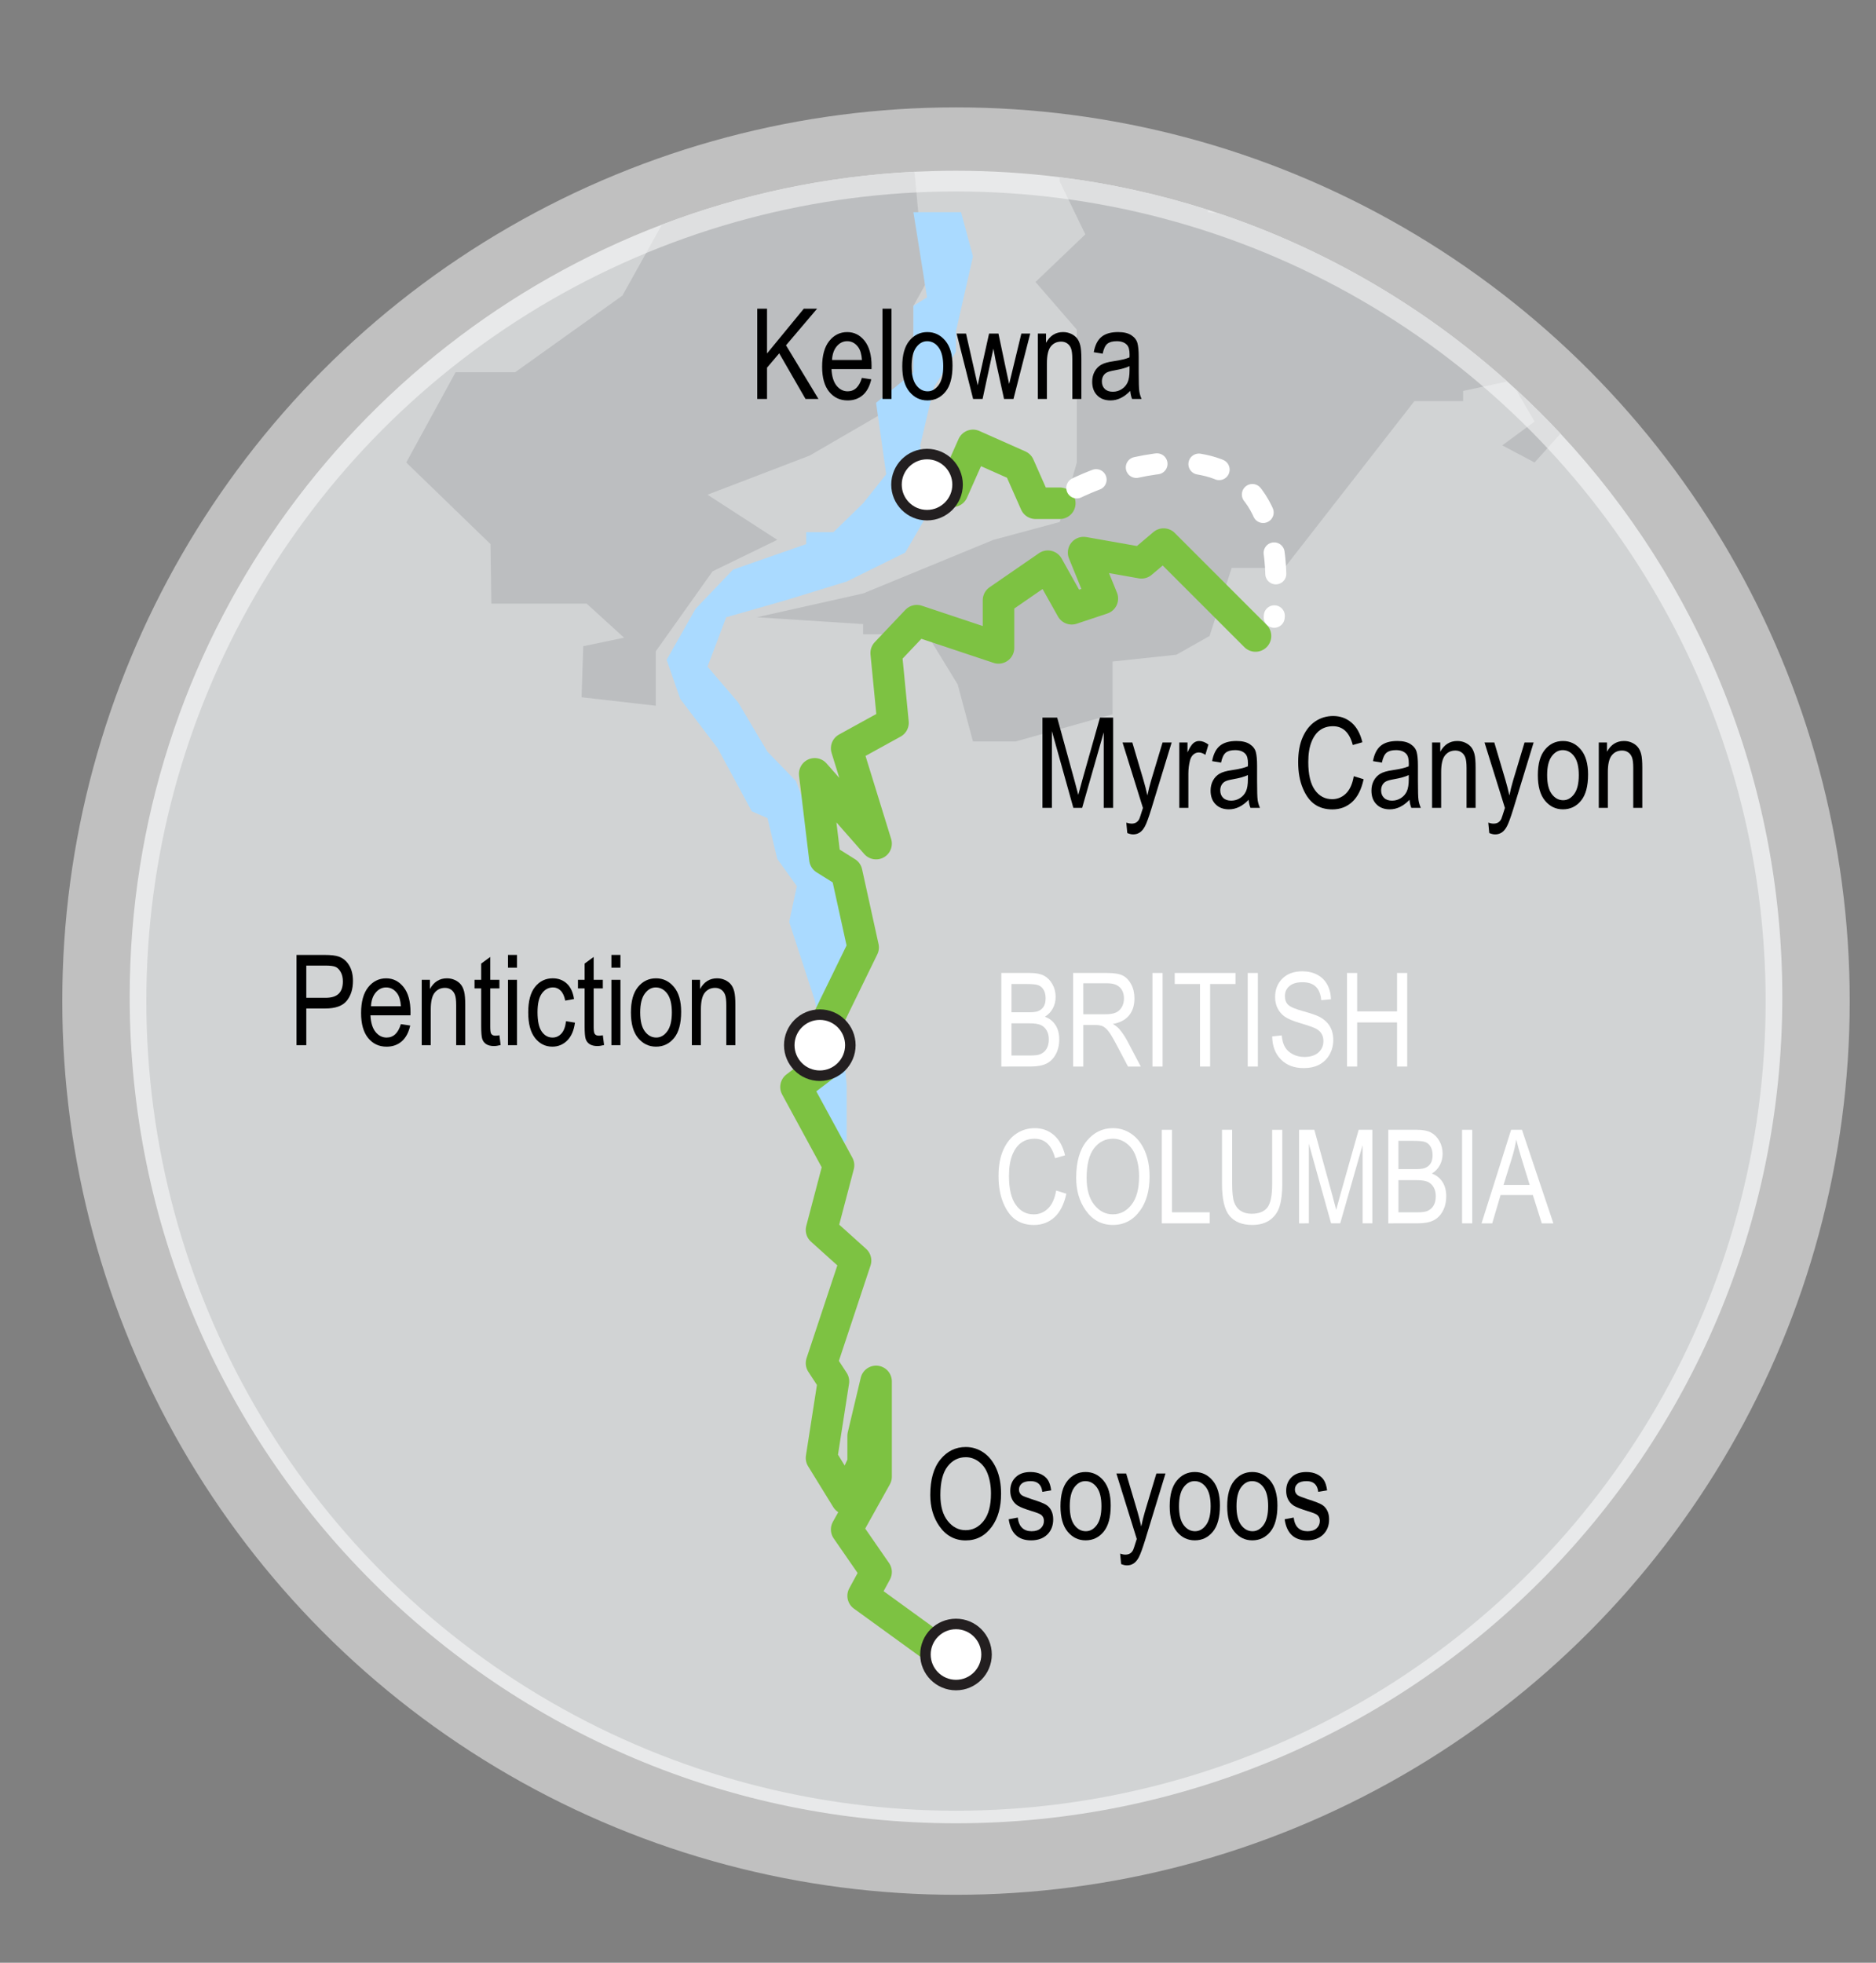
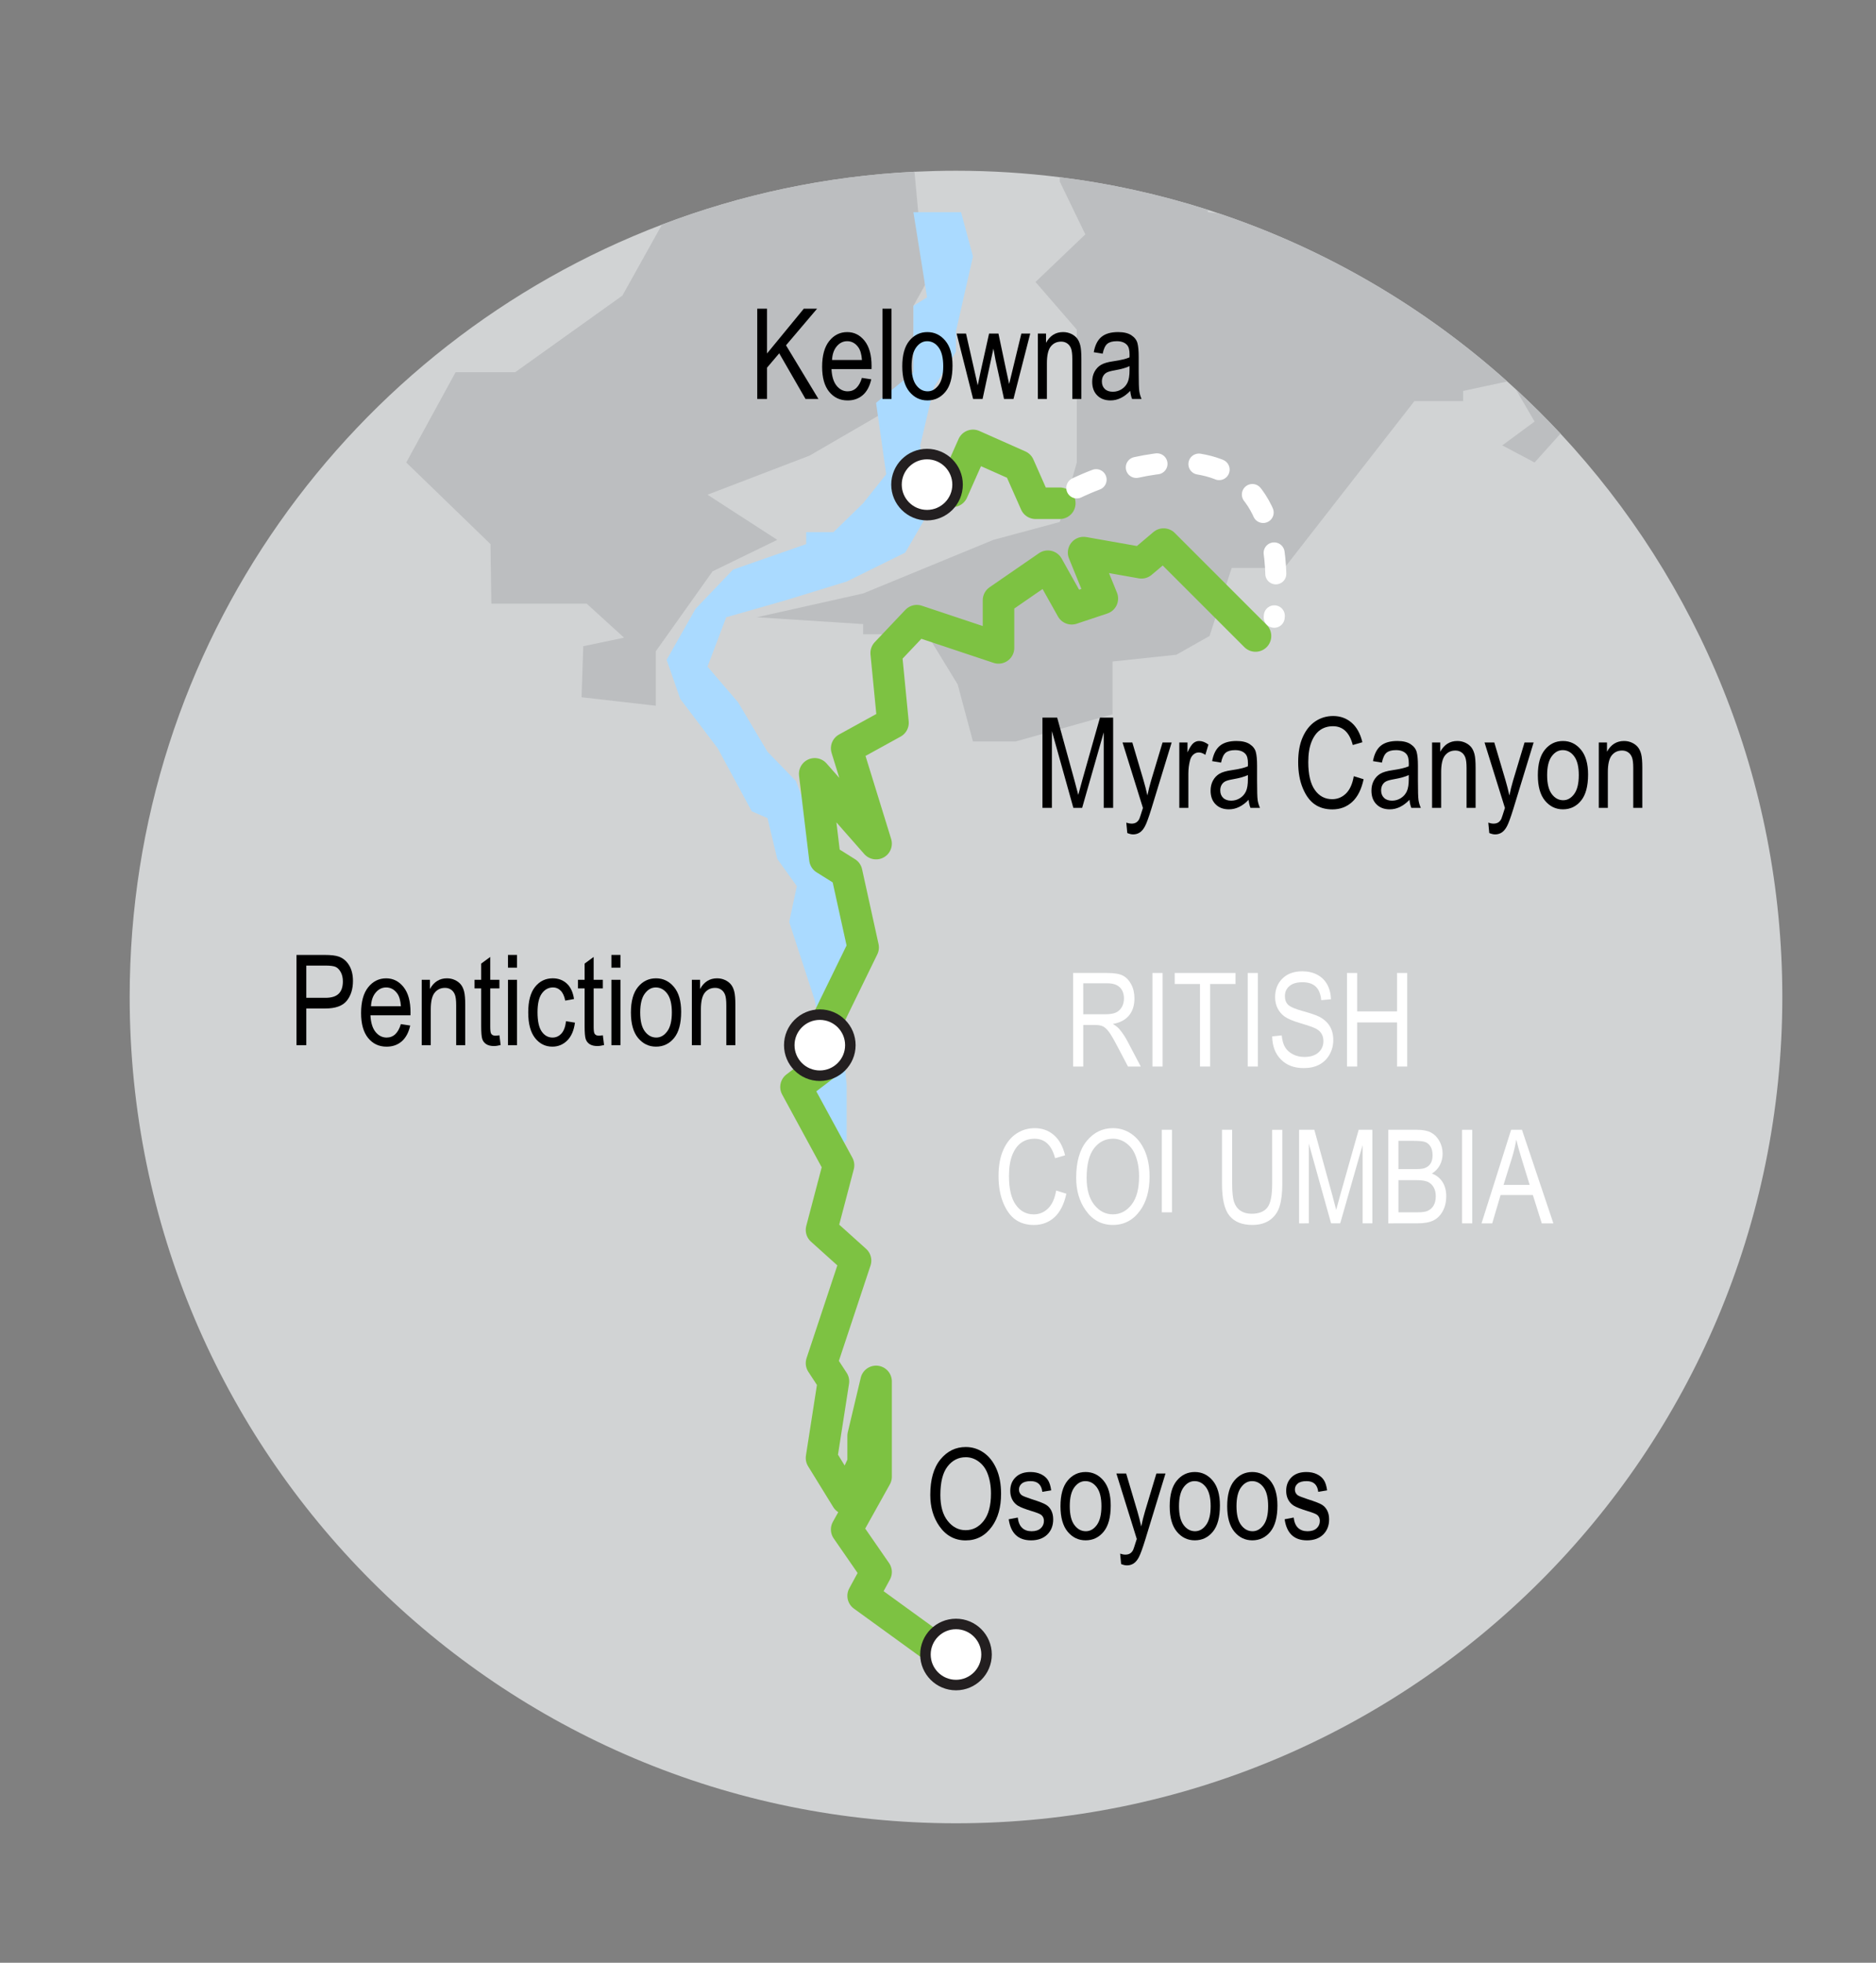
<svg xmlns="http://www.w3.org/2000/svg" version="1.1" id="Layer_1" x="0px" y="0px" width="356.982px" height="373.5px" viewBox="0 0 356.982 373.5" enable-background="new 0 0 356.982 373.5" xml:space="preserve">
  <rect x="0" y="0" width="356.982" height="373.5" fill="#808080" stroke="none" />
  <path fill="#D1D3D4" d="M339.156,189.721c0,86.84-70.4,157.239-157.24,157.239s-157.24-70.399-157.24-157.239  c0-67.121,42.07-124.431,101.29-146.979c15.04-5.73,31.2-9.22,48.05-10.06c2.621-0.12,5.25-0.19,7.9-0.19  c6.688,0,13.278,0.42,19.75,1.23c9.7,1.21,19.12,3.31,28.188,6.21c0.682,0.22,1.36,0.44,2.041,0.67  c20.521,6.88,39.16,17.87,54.92,31.99c0.541,0.49,1.069,0.97,1.601,1.46l0.01,0.01c2.95,2.72,5.79,5.53,8.521,8.46  C323.136,110.61,339.156,148.3,339.156,189.721z" />
  <path fill="#BCBEC0" d="M286.815,72.59l-8.399,1.8v1.94h-9.271l-24.729,31.74h-10.04l-4.21,12.95l-6.312,3.57l-12.148,1.29v10.04  l-18.46,5.18h-8.101l-2.91-10.86l-5.829-9.54h-12.16v-1.94l-20.23-1.3l20.23-4.53l24.79-10.2l12.63-3.4l3.24-11.32V62.73l-7.86-9.07  l9.479-9.06l-4.858-10.04v-0.84c9.7,1.21,19.12,3.312,28.188,6.21l-0.02,0.46l2.061,0.21C252.416,47.48,271.056,58.47,286.815,72.59  z" />
  <path fill="#BCBEC0" d="M296.946,82.52l-4.932,5.49l-6.148-3.26l6.148-4.53l-3.59-6.16C291.376,76.78,294.216,79.59,296.946,82.52z" />
  <path fill="#BCBEC0" d="M176.025,54.22l-2.209,3.98v12.63l-6.75,8.32l-13.01,7.55l-19.431,7.44l13.28,8.59l-12.31,5.99l-10.81,15.22  v10.36l-14.12-1.62l0.32-9.71l7.77-1.62l-7.12-6.48h-18.14l-0.16-11.33l-16.03-15.53l9.39-17.18h11.34l20.4-14.58l7.53-13.51  c15.04-5.73,31.2-9.22,48.05-10.06L176.025,54.22z" />
  <polygon fill="#AADAFF" points="173.814,40.386 176.404,56.578 173.814,58.198 173.814,70.828 166.709,76.657 168.632,90.259   164.246,95.765 158.594,101.27 153.412,101.27 153.412,103.537 139.485,108.395 132.361,115.844 126.855,125.559 129.446,133.007   136.57,142.398 143.048,154.382 146.043,155.677 147.906,163.449 151.63,168.631 150.173,175.433 155.03,190.329 157.557,202.207   151.469,206.846 158.664,220.084 161.111,216.884 161.111,206.521 159.525,189.971 163.775,181.257 158.27,166.688 151.469,148.642   146.043,143.047 140.457,133.655 134.628,126.854 138.19,117.463 149.523,114.224 161.111,110.662 172.258,105.156 176.404,98.031   175.109,84.753 177.7,73.743 181.91,66.941 181.91,63.056 185.147,48.806 182.881,40.386 " />
  <polyline fill="none" stroke="#7DC242" stroke-width="6" stroke-linecap="round" stroke-linejoin="round" stroke-miterlimit="10" points="  179.646,314.842 164.246,303.676 166.709,299.143 161.111,291.047 166.709,281.007 166.709,262.871 164.246,273.234   164.246,278.416 161.111,285.217 156.325,277.445 158.594,262.871 156.325,259.398 162.803,239.879 156.325,234.049   159.564,221.742 151.469,206.846 158.27,201.663 157.297,194.538 164.246,180.29 161.111,166.041 156.975,163.449 155.03,147.257   166.709,160.534 161.111,142.398 169.928,137.541 168.632,124.263 174.461,118.11 190.006,123.292 190.006,114.224 199.397,107.747   203.935,115.844 209.763,113.9 206.199,105.156 217.21,107.1 221.42,103.537 238.908,121.025 " />
  <polyline fill="none" stroke="#7DC242" stroke-width="6" stroke-linecap="round" stroke-linejoin="round" stroke-miterlimit="10" points="  201.665,95.765 197.05,95.765 193.894,88.64 185.147,84.753 181.263,93.497 176.404,93.497 " />
  <path fill="none" stroke="#FFFFFF" stroke-width="4" stroke-linecap="round" stroke-linejoin="round" stroke-miterlimit="10" stroke-dasharray="4,8" d="  M204.901,92.85c0,0,42.103-21.051,37.566,24.613" />
  <path fill="#BCBEC0" d="M256.685,51.25" />
  <g>
-     <path fill="#FFFFFF" d="M190.54,202.952V185.15h5.482c1.109,0,1.99,0.172,2.639,0.516c0.648,0.344,1.179,0.88,1.593,1.607   c0.413,0.729,0.62,1.533,0.62,2.416c0,0.815-0.178,1.554-0.535,2.207c-0.355,0.655-0.857,1.183-1.506,1.578   c0.848,0.309,1.516,0.832,2.001,1.572c0.487,0.741,0.729,1.655,0.729,2.74c0,1.077-0.219,2.021-0.662,2.837   c-0.44,0.813-1.028,1.406-1.766,1.772c-0.738,0.369-1.75,0.555-3.037,0.555L190.54,202.952L190.54,202.952z M192.472,192.631h3.162   c0.827,0,1.416-0.057,1.766-0.17c0.502-0.171,0.89-0.456,1.162-0.857c0.271-0.398,0.405-0.942,0.405-1.633   c0-0.639-0.123-1.172-0.37-1.597c-0.246-0.425-0.576-0.718-0.984-0.88c-0.409-0.162-1.146-0.243-2.209-0.243h-2.932V192.631z    M192.472,200.852h3.637c0.804,0,1.396-0.072,1.775-0.219c0.553-0.211,0.973-0.557,1.26-1.037c0.289-0.48,0.433-1.088,0.433-1.814   c0-0.674-0.138-1.24-0.414-1.707s-0.647-0.807-1.113-1.021s-1.198-0.322-2.194-0.322h-3.383V200.852L192.472,200.852z" />
    <path fill="#FFFFFF" d="M204.202,202.952V185.15h6.473c1.354,0,2.352,0.166,2.993,0.498c0.646,0.332,1.172,0.884,1.585,1.657   c0.413,0.771,0.619,1.668,0.619,2.688c0,1.343-0.352,2.432-1.051,3.265c-0.7,0.833-1.719,1.363-3.055,1.59   c0.543,0.325,0.955,0.655,1.239,0.989c0.575,0.681,1.081,1.438,1.519,2.271l2.551,4.847h-2.43l-1.946-3.702   c-0.755-1.447-1.324-2.423-1.708-2.926c-0.385-0.503-0.758-0.844-1.116-1.018s-0.862-0.262-1.511-0.262h-2.232v7.905H204.202z    M206.132,193.007h4.153c0.905,0,1.595-0.108,2.063-0.327s0.842-0.563,1.116-1.033c0.275-0.469,0.413-1.016,0.413-1.639   c0-0.898-0.263-1.605-0.789-2.119c-0.525-0.514-1.309-0.771-2.344-0.771h-4.615L206.132,193.007L206.132,193.007z" />
    <path fill="#FFFFFF" d="M219.296,202.952V185.15h1.932v17.802H219.296z" />
    <path fill="#FFFFFF" d="M228.344,202.952v-15.701h-4.81v-2.101h11.57v2.101h-4.832v15.701H228.344z" />
    <path fill="#FFFFFF" d="M237.426,202.952V185.15h1.933v17.802H237.426z" />
    <path fill="#FFFFFF" d="M242.077,197.221l1.82-0.193c0.099,0.979,0.317,1.742,0.662,2.289c0.344,0.545,0.836,0.984,1.478,1.316   c0.639,0.332,1.358,0.498,2.161,0.498c1.148,0,2.042-0.281,2.678-0.842c0.637-0.563,0.953-1.291,0.953-2.188   c0-0.525-0.115-0.984-0.348-1.375c-0.229-0.395-0.578-0.713-1.043-0.966c-0.467-0.251-1.473-0.604-3.019-1.063   c-1.376-0.408-2.356-0.819-2.938-1.231c-0.584-0.414-1.037-0.938-1.359-1.572c-0.324-0.636-0.484-1.354-0.484-2.154   c0-1.441,0.465-2.619,1.396-3.534s2.187-1.372,3.765-1.372c1.084,0,2.034,0.214,2.848,0.644c0.813,0.429,1.445,1.044,1.896,1.846   c0.449,0.801,0.688,1.744,0.724,2.828l-1.857,0.171c-0.098-1.157-0.443-2.017-1.038-2.575c-0.595-0.558-1.431-0.837-2.509-0.837   c-1.092,0-1.926,0.245-2.5,0.735c-0.575,0.487-0.862,1.123-0.862,1.897c0,0.722,0.21,1.279,0.632,1.676   c0.421,0.396,1.368,0.8,2.84,1.205c1.44,0.398,2.452,0.744,3.035,1.037c0.891,0.455,1.563,1.054,2.018,1.793   c0.453,0.74,0.682,1.623,0.682,2.649c0,1.021-0.239,1.947-0.717,2.783c-0.477,0.838-1.127,1.476-1.948,1.91   c-0.822,0.438-1.812,0.655-2.97,0.655c-1.807,0-3.244-0.543-4.316-1.627C242.674,200.544,242.117,199.074,242.077,197.221z" />
    <path fill="#FFFFFF" d="M256.321,202.952V185.15h1.931v7.311h7.59v-7.311h1.933v17.802h-1.933v-8.392h-7.59v8.392H256.321z" />
    <path fill="#FFFFFF" d="M200.974,226.555l1.941,0.596c-0.43,1.998-1.182,3.49-2.252,4.476c-1.073,0.981-2.378,1.478-3.917,1.478   c-1.353,0-2.507-0.33-3.468-0.99s-1.744-1.721-2.355-3.178c-0.609-1.459-0.917-3.182-0.917-5.164c0-1.961,0.308-3.619,0.917-4.979   c0.612-1.355,1.439-2.381,2.486-3.074c1.045-0.691,2.212-1.039,3.5-1.039c1.408,0,2.621,0.438,3.634,1.314   c1.015,0.877,1.724,2.16,2.127,3.857l-1.896,0.547c-0.647-2.471-1.949-3.705-3.902-3.705c-0.975,0-1.814,0.25-2.529,0.748   c-0.713,0.498-1.281,1.273-1.709,2.328c-0.425,1.055-0.638,2.388-0.638,3.998c0,2.438,0.429,4.27,1.287,5.487   c0.856,1.22,2,1.829,3.425,1.829c1.052,0,1.961-0.375,2.727-1.124C200.201,229.212,200.712,228.076,200.974,226.555z" />
    <path fill="#FFFFFF" d="M204.785,224.126c0-3.036,0.668-5.37,2.003-7.001c1.336-1.631,3-2.447,4.99-2.447   c1.287,0,2.462,0.365,3.521,1.094c1.061,0.729,1.9,1.787,2.521,3.177c0.619,1.389,0.929,3.042,0.929,4.961   c0,2.639-0.599,4.786-1.797,6.446c-1.319,1.83-3.048,2.744-5.185,2.744c-2.154,0-3.888-0.938-5.197-2.815   C205.38,228.582,204.785,226.529,204.785,224.126z M206.774,224.156c0,2.195,0.483,3.898,1.451,5.109   c0.967,1.213,2.146,1.816,3.528,1.816c1.417,0,2.604-0.611,3.563-1.836s1.438-3.021,1.438-5.396c0-1.531-0.246-2.899-0.739-4.107   c-0.382-0.926-0.953-1.662-1.72-2.219c-0.765-0.557-1.601-0.834-2.507-0.834c-1.458,0-2.658,0.608-3.602,1.824   C207.248,219.732,206.774,221.611,206.774,224.156z" />
-     <path fill="#FFFFFF" d="M221.081,232.796v-17.802h1.932v15.701h7.188v2.101H221.081z" />
+     <path fill="#FFFFFF" d="M221.081,232.796v-17.802h1.932v15.701h7.188H221.081z" />
    <path fill="#FFFFFF" d="M242.077,214.994h1.931v10.285c0,1.725-0.168,3.139-0.503,4.244c-0.335,1.104-0.945,1.978-1.832,2.617   c-0.886,0.639-2.012,0.959-3.378,0.959c-1.925,0-3.367-0.576-4.323-1.727c-0.959-1.148-1.438-3.184-1.438-6.098v-10.283h1.931   v10.271c0,1.61,0.125,2.776,0.376,3.498c0.251,0.721,0.662,1.27,1.233,1.646c0.57,0.376,1.265,0.563,2.082,0.563   c1.377,0,2.375-0.389,2.994-1.166c0.619-0.775,0.929-2.291,0.929-4.541L242.077,214.994L242.077,214.994z" />
    <path fill="#FFFFFF" d="M247.202,232.796v-17.802h2.902l3.465,12.604l0.693,2.635c0.17-0.653,0.43-1.604,0.777-2.854l3.501-12.386   h2.601v17.802h-1.857v-14.889l-4.258,14.889h-1.734l-4.23-15.146v15.146L247.202,232.796L247.202,232.796z" />
    <path fill="#FFFFFF" d="M264.179,232.796v-17.802h5.482c1.109,0,1.99,0.172,2.638,0.516c0.648,0.344,1.179,0.879,1.593,1.607   s0.621,1.533,0.621,2.415c0,0.817-0.179,1.553-0.535,2.208c-0.356,0.654-0.857,1.182-1.506,1.578c0.846,0.308,1.514,0.832,2,1.572   c0.488,0.74,0.731,1.653,0.731,2.739c0,1.077-0.22,2.022-0.662,2.837c-0.44,0.814-1.03,1.406-1.767,1.774   c-0.737,0.366-1.75,0.553-3.037,0.553L264.179,232.796L264.179,232.796z M266.106,222.475h3.164c0.826,0,1.416-0.057,1.765-0.17   c0.503-0.171,0.89-0.455,1.161-0.854c0.271-0.401,0.408-0.945,0.408-1.636c0-0.639-0.125-1.172-0.371-1.597   c-0.248-0.425-0.576-0.718-0.985-0.88s-1.146-0.242-2.208-0.242h-2.934V222.475z M266.106,230.695h3.639   c0.803,0,1.395-0.073,1.775-0.219c0.551-0.211,0.972-0.559,1.26-1.039c0.287-0.48,0.432-1.086,0.432-1.814   c0-0.672-0.138-1.241-0.414-1.706c-0.275-0.466-0.646-0.806-1.113-1.021c-0.466-0.215-1.197-0.321-2.193-0.321h-3.383v6.12H266.106   z" />
    <path fill="#FFFFFF" d="M278.215,232.796v-17.802h1.933v17.802H278.215z" />
    <path fill="#FFFFFF" d="M281.919,232.796l5.63-17.802h2.065l5.978,17.802h-2.21l-1.697-5.392h-6.142l-1.587,5.392H281.919z    M286.106,225.484h4.974l-1.517-4.93c-0.471-1.516-0.813-2.744-1.033-3.691c-0.188,1.143-0.454,2.275-0.799,3.4L286.106,225.484z" />
  </g>
  <g>
    <path d="M198.368,153.73v-17.173h2.801l3.344,12.16l0.668,2.542c0.163-0.633,0.416-1.55,0.75-2.753l3.379-11.949h2.508v17.173   h-1.793v-14.363l-4.105,14.363h-1.674l-4.083-14.61v14.61H198.368z" />
    <path d="M214.51,158.521l-0.188-1.979c0.384,0.125,0.712,0.188,0.984,0.188c0.367,0,0.67-0.074,0.909-0.223   c0.239-0.149,0.437-0.379,0.593-0.691c0.055-0.109,0.28-0.798,0.68-2.066l-3.881-12.459h1.863l2.131,7.201   c0.267,0.897,0.512,1.857,0.738,2.88c0.195-0.968,0.43-1.912,0.703-2.833l2.18-7.248h1.732l-3.87,12.652   c-0.509,1.64-0.91,2.735-1.203,3.286c-0.293,0.551-0.626,0.947-0.998,1.189s-0.792,0.363-1.261,0.363   C215.296,158.779,214.925,158.693,214.51,158.521z" />
    <path d="M224.409,153.73v-12.44h1.558v1.886c0.398-0.875,0.765-1.455,1.097-1.74s0.705-0.428,1.119-0.428   c0.576,0,1.166,0.227,1.769,0.68l-0.586,1.956c-0.429-0.304-0.847-0.457-1.253-0.457c-0.367,0-0.703,0.129-1.008,0.386   c-0.306,0.258-0.521,0.617-0.645,1.078c-0.219,0.804-0.328,1.66-0.328,2.565v6.513L224.409,153.73L224.409,153.73z" />
    <path d="M237.601,152.196c-0.578,0.602-1.18,1.054-1.805,1.359c-0.625,0.305-1.271,0.457-1.943,0.457   c-1.063,0-1.91-0.32-2.543-0.961c-0.634-0.64-0.949-1.503-0.949-2.589c0-0.718,0.147-1.354,0.445-1.909   c0.297-0.555,0.702-0.988,1.219-1.3c0.516-0.313,1.295-0.543,2.343-0.691c1.405-0.206,2.437-0.452,3.092-0.738l0.013-0.539   c0-0.851-0.152-1.448-0.457-1.792c-0.431-0.5-1.091-0.75-1.979-0.75c-0.806,0-1.406,0.167-1.806,0.5   c-0.396,0.333-0.689,0.959-0.877,1.877l-1.699-0.281c0.242-1.335,0.731-2.308,1.471-2.917c0.736-0.609,1.794-0.914,3.169-0.914   c1.069,0,1.909,0.201,2.521,0.604c0.608,0.403,0.994,0.9,1.152,1.494c0.16,0.593,0.24,1.46,0.24,2.601v2.812   c0,1.968,0.037,3.208,0.109,3.719c0.074,0.512,0.223,1.009,0.439,1.494h-1.804C237.771,153.301,237.653,152.79,237.601,152.196z    M237.459,147.487c-0.632,0.312-1.574,0.578-2.821,0.796c-0.728,0.125-1.234,0.268-1.523,0.428s-0.514,0.386-0.674,0.679   c-0.159,0.293-0.239,0.631-0.239,1.013c0,0.594,0.184,1.068,0.551,1.423s0.875,0.533,1.522,0.533c0.617,0,1.178-0.16,1.682-0.48   c0.504-0.32,0.88-0.748,1.131-1.283c0.25-0.535,0.375-1.313,0.375-2.337v-0.772H237.459z" />
    <path d="M257.606,147.709l1.875,0.574c-0.414,1.929-1.139,3.368-2.174,4.317c-1.035,0.949-2.293,1.423-3.777,1.423   c-1.305,0-2.42-0.318-3.346-0.956c-0.924-0.637-1.683-1.659-2.271-3.065c-0.59-1.406-0.886-3.067-0.886-4.982   c0-1.891,0.296-3.491,0.886-4.8s1.392-2.297,2.397-2.965c1.008-0.668,2.133-1.002,3.377-1.002c1.359,0,2.528,0.423,3.506,1.268   s1.66,2.086,2.053,3.722l-1.827,0.527c-0.626-2.382-1.881-3.573-3.767-3.573c-0.938,0-1.752,0.241-2.439,0.721   c-0.688,0.481-1.236,1.229-1.646,2.245c-0.411,1.017-0.616,2.302-0.616,3.857c0,2.353,0.414,4.118,1.241,5.294   c0.828,1.176,1.93,1.764,3.305,1.764c1.016,0,1.893-0.361,2.63-1.083C256.864,150.273,257.356,149.178,257.606,147.709z" />
    <path d="M268.209,152.196c-0.578,0.602-1.179,1.054-1.804,1.359c-0.625,0.305-1.273,0.457-1.945,0.457   c-1.063,0-1.91-0.32-2.542-0.961c-0.633-0.64-0.948-1.503-0.948-2.589c0-0.718,0.147-1.354,0.444-1.909   c0.297-0.555,0.703-0.988,1.218-1.3c0.518-0.313,1.297-0.543,2.344-0.691c1.405-0.206,2.438-0.452,3.092-0.738l0.013-0.539   c0-0.851-0.151-1.448-0.457-1.792c-0.431-0.5-1.09-0.75-1.979-0.75c-0.805,0-1.406,0.167-1.805,0.5s-0.691,0.959-0.878,1.877   l-1.698-0.281c0.241-1.335,0.731-2.308,1.469-2.917c0.738-0.609,1.795-0.914,3.17-0.914c1.07,0,1.908,0.201,2.52,0.604   c0.61,0.403,0.994,0.9,1.154,1.494c0.16,0.593,0.24,1.46,0.24,2.601v2.812c0,1.968,0.035,3.208,0.109,3.719   c0.074,0.512,0.223,1.009,0.439,1.494h-1.805C268.381,153.301,268.265,152.79,268.209,152.196z M268.067,147.487   c-0.631,0.312-1.572,0.578-2.821,0.796c-0.728,0.125-1.233,0.268-1.522,0.428s-0.514,0.386-0.674,0.679   c-0.158,0.293-0.238,0.631-0.238,1.013c0,0.594,0.184,1.068,0.551,1.423s0.875,0.533,1.521,0.533c0.617,0,1.178-0.16,1.682-0.48   c0.504-0.32,0.881-0.748,1.131-1.283c0.25-0.535,0.375-1.313,0.375-2.337v-0.772H268.067z" />
    <path d="M272.509,153.73v-12.44h1.559v1.757c0.375-0.683,0.832-1.194,1.375-1.532c0.541-0.338,1.164-0.507,1.863-0.507   c0.545,0,1.051,0.107,1.516,0.322c0.464,0.215,0.838,0.496,1.123,0.843c0.283,0.348,0.496,0.799,0.637,1.353   c0.141,0.555,0.21,1.406,0.21,2.554v7.649h-1.722v-7.576c0-0.915-0.078-1.583-0.234-2.005s-0.4-0.749-0.732-0.979   c-0.33-0.231-0.717-0.346-1.152-0.346c-0.828,0-1.488,0.309-1.98,0.927c-0.492,0.617-0.736,1.677-0.736,3.178v6.802H272.509z" />
    <path d="M283.392,158.521l-0.188-1.979c0.383,0.125,0.711,0.188,0.984,0.188c0.367,0,0.67-0.074,0.908-0.223   c0.239-0.149,0.438-0.379,0.594-0.691c0.055-0.109,0.279-0.798,0.68-2.066l-3.881-12.459h1.861l2.133,7.201   c0.266,0.897,0.512,1.857,0.737,2.88c0.195-0.968,0.431-1.912,0.703-2.833l2.181-7.248h1.731l-3.87,12.652   c-0.509,1.64-0.91,2.735-1.203,3.286c-0.293,0.551-0.626,0.947-0.998,1.189c-0.371,0.242-0.791,0.363-1.261,0.363   C284.179,158.779,283.806,158.693,283.392,158.521z" />
    <path d="M292.635,147.51c0-2.148,0.451-3.768,1.354-4.862c0.9-1.093,2.044-1.64,3.426-1.64c1.359,0,2.495,0.547,3.409,1.64   c0.913,1.094,1.37,2.671,1.37,4.733c0,2.233-0.448,3.897-1.348,4.99c-0.896,1.093-2.041,1.64-3.433,1.64   c-1.367,0-2.505-0.549-3.415-1.646C293.089,151.269,292.635,149.65,292.635,147.51z M294.403,147.504   c0,1.61,0.293,2.809,0.879,3.595c0.585,0.786,1.313,1.179,2.179,1.179c0.813,0,1.509-0.397,2.091-1.19s0.873-1.988,0.873-3.583   c0-1.603-0.293-2.797-0.879-3.583c-0.585-0.786-1.313-1.179-2.179-1.179c-0.82,0-1.521,0.395-2.097,1.185   C294.692,144.717,294.403,145.909,294.403,147.504z" />
    <path d="M304.231,153.73v-12.44h1.559v1.757c0.374-0.683,0.832-1.194,1.374-1.532c0.542-0.338,1.164-0.507,1.865-0.507   c0.545,0,1.05,0.107,1.514,0.322s0.838,0.496,1.123,0.843c0.284,0.348,0.497,0.799,0.637,1.353c0.142,0.555,0.21,1.406,0.21,2.554   v7.649h-1.722v-7.576c0-0.915-0.078-1.583-0.234-2.005c-0.154-0.422-0.398-0.749-0.73-0.979c-0.332-0.231-0.717-0.346-1.154-0.346   c-0.828,0-1.488,0.309-1.979,0.927c-0.492,0.617-0.738,1.677-0.738,3.178v6.802H304.231z" />
  </g>
  <g>
    <path d="M56.422,198.891v-17.174h5.307c1.25,0,2.171,0.109,2.765,0.328c0.812,0.297,1.46,0.848,1.945,1.652   c0.484,0.805,0.726,1.792,0.726,2.964c0,1.546-0.395,2.807-1.183,3.784c-0.789,0.977-2.152,1.465-4.088,1.465h-3.609v6.98H56.422   L56.422,198.891z M58.285,189.881h3.643c1.148,0,1.987-0.26,2.519-0.779c0.531-0.519,0.796-1.302,0.796-2.348   c0-0.68-0.131-1.261-0.392-1.746c-0.262-0.484-0.578-0.816-0.949-0.996c-0.371-0.18-1.041-0.27-2.009-0.27h-3.608V189.881z" />
    <path d="M76.278,194.883l1.781,0.27c-0.297,1.328-0.834,2.33-1.611,3.008c-0.777,0.675-1.74,1.013-2.888,1.013   c-1.445,0-2.614-0.549-3.508-1.646c-0.895-1.098-1.341-2.682-1.341-4.75c0-2.147,0.451-3.785,1.353-4.914   c0.902-1.128,2.044-1.693,3.426-1.693c1.32,0,2.421,0.555,3.304,1.664c0.882,1.107,1.324,2.714,1.324,4.814l-0.012,0.563h-7.615   c0.07,1.396,0.395,2.452,0.972,3.163c0.578,0.711,1.281,1.065,2.109,1.065C74.869,197.438,75.77,196.586,76.278,194.883z    M70.597,191.475h5.693c-0.078-1.078-0.309-1.883-0.691-2.414c-0.554-0.771-1.261-1.158-2.12-1.158   c-0.773,0-1.433,0.322-1.98,0.967S70.651,190.381,70.597,191.475z" />
    <path d="M80.249,198.891v-12.44h1.558v1.757c0.374-0.684,0.832-1.194,1.374-1.532c0.542-0.338,1.164-0.507,1.865-0.507   c0.545,0,1.05,0.107,1.514,0.322c0.464,0.215,0.838,0.496,1.123,0.843c0.284,0.349,0.497,0.799,0.637,1.354   c0.14,0.555,0.21,1.404,0.21,2.555v7.648h-1.722v-7.574c0-0.916-0.078-1.584-0.234-2.006c-0.156-0.424-0.4-0.748-0.732-0.979   s-0.717-0.347-1.154-0.347c-0.828,0-1.488,0.31-1.98,0.927c-0.492,0.616-0.738,1.677-0.738,3.178v6.802H80.249L80.249,198.891z" />
    <path d="M95.033,197.004l0.234,1.862c-0.477,0.125-0.906,0.188-1.289,0.188c-0.602,0-1.085-0.119-1.453-0.357   c-0.368-0.238-0.619-0.563-0.755-0.979c-0.137-0.413-0.205-1.237-0.205-2.473v-7.157H90.3v-1.64h1.265v-3.081l1.722-1.265v4.346   h1.745v1.64h-1.745v7.273c0,0.673,0.05,1.104,0.152,1.302c0.148,0.28,0.426,0.422,0.832,0.422   C94.467,197.086,94.721,197.059,95.033,197.004z" />
    <path d="M96.662,184.141v-2.425h1.722v2.425H96.662z M96.662,198.891v-12.44h1.722v12.44H96.662z" />
    <path d="M107.708,194.332l1.699,0.27c-0.195,1.484-0.686,2.617-1.47,3.398c-0.785,0.779-1.728,1.171-2.829,1.171   c-1.335,0-2.435-0.549-3.298-1.646c-0.863-1.1-1.294-2.721-1.294-4.867c0-2.164,0.436-3.786,1.306-4.868   c0.871-1.082,1.99-1.623,3.356-1.623c1.054,0,1.942,0.328,2.665,0.984c0.722,0.656,1.185,1.639,1.388,2.953l-1.675,0.306   c-0.164-0.841-0.449-1.468-0.855-1.884c-0.406-0.416-0.895-0.625-1.464-0.625c-0.852,0-1.556,0.377-2.114,1.132   c-0.559,0.754-0.838,1.95-0.838,3.592c0,1.692,0.268,2.92,0.803,3.678c0.535,0.759,1.22,1.138,2.056,1.138   c0.656,0,1.216-0.252,1.681-0.756C107.289,196.178,107.583,195.395,107.708,194.332z" />
    <path d="M114.714,197.004l0.234,1.862c-0.477,0.125-0.906,0.188-1.289,0.188c-0.602,0-1.085-0.119-1.453-0.357   s-0.619-0.563-0.755-0.979c-0.137-0.413-0.205-1.237-0.205-2.473v-7.157h-1.265v-1.64h1.265v-3.081l1.722-1.265v4.346h1.745v1.64   h-1.745v7.273c0,0.673,0.05,1.104,0.152,1.302c0.148,0.28,0.426,0.422,0.832,0.422   C114.147,197.086,114.401,197.059,114.714,197.004z" />
    <path d="M116.342,184.141v-2.425h1.722v2.425H116.342z M116.342,198.891v-12.44h1.722v12.44H116.342z" />
    <path d="M120.056,192.67c0-2.148,0.451-3.77,1.353-4.861c0.902-1.094,2.044-1.641,3.426-1.641c1.359,0,2.495,0.547,3.409,1.641   s1.371,2.67,1.371,4.732c0,2.232-0.449,3.896-1.347,4.99c-0.898,1.093-2.042,1.64-3.433,1.64c-1.367,0-2.505-0.549-3.415-1.646   C120.51,196.428,120.056,194.809,120.056,192.67z M121.824,192.664c0,1.609,0.293,2.809,0.879,3.594   c0.585,0.787,1.312,1.18,2.179,1.18c0.812,0,1.509-0.396,2.091-1.189c0.582-0.793,0.873-1.987,0.873-3.582   c0-1.604-0.293-2.798-0.879-3.584c-0.585-0.785-1.312-1.18-2.179-1.18c-0.82,0-1.519,0.396-2.097,1.186   C122.113,189.876,121.824,191.068,121.824,192.664z" />
    <path d="M131.653,198.891v-12.44h1.558v1.757c0.374-0.684,0.832-1.194,1.374-1.532c0.542-0.338,1.164-0.507,1.865-0.507   c0.545,0,1.05,0.107,1.514,0.322c0.464,0.215,0.838,0.496,1.123,0.843c0.284,0.349,0.497,0.799,0.637,1.354   c0.14,0.555,0.21,1.404,0.21,2.555v7.648h-1.722v-7.574c0-0.916-0.078-1.584-0.234-2.006c-0.156-0.424-0.4-0.748-0.732-0.979   s-0.717-0.347-1.154-0.347c-0.828,0-1.488,0.31-1.98,0.927c-0.492,0.616-0.738,1.677-0.738,3.178v6.802H131.653L131.653,198.891   L131.653,198.891z" />
  </g>
  <g>
    <path d="M177.021,284.471c0-2.929,0.646-5.18,1.934-6.754c1.289-1.572,2.896-2.359,4.813-2.359c1.242,0,2.373,0.354,3.396,1.056   c1.023,0.703,1.833,1.724,2.432,3.063c0.598,1.34,0.896,2.936,0.896,4.784c0,2.548-0.578,4.619-1.733,6.222   c-1.272,1.767-2.938,2.646-5.002,2.646c-2.075,0-3.749-0.904-5.014-2.718C177.596,288.77,177.021,286.79,177.021,284.471z    M178.943,284.5c0,2.119,0.466,3.762,1.4,4.93c0.932,1.17,2.066,1.754,3.402,1.754c1.367,0,2.513-0.59,3.438-1.771   c0.926-1.181,1.389-2.915,1.389-5.206c0-1.477-0.237-2.798-0.715-3.963c-0.366-0.891-0.92-1.604-1.656-2.141   c-0.738-0.535-1.545-0.805-2.42-0.805c-1.405,0-2.563,0.588-3.473,1.762C179.397,280.232,178.943,282.046,178.943,284.5z" />
    <path d="M191.946,289.109l1.723-0.328c0.104,0.879,0.378,1.531,0.83,1.96c0.452,0.427,1.052,0.642,1.8,0.642   s1.326-0.186,1.735-0.557c0.408-0.371,0.613-0.842,0.613-1.412c0-0.492-0.176-0.875-0.526-1.148   c-0.242-0.188-0.828-0.42-1.757-0.701c-1.344-0.414-2.241-0.766-2.694-1.055s-0.804-0.676-1.054-1.16   c-0.25-0.482-0.375-1.035-0.375-1.65c0-1.063,0.34-1.926,1.021-2.59c0.678-0.664,1.618-0.995,2.821-0.995   c0.757,0,1.423,0.138,1.997,0.409c0.574,0.273,1.014,0.643,1.316,1.103c0.307,0.461,0.518,1.121,0.635,1.979l-1.688,0.281   c-0.156-1.357-0.896-2.037-2.215-2.037c-0.75,0-1.308,0.147-1.675,0.447c-0.367,0.301-0.552,0.684-0.552,1.148   c0,0.46,0.177,0.82,0.529,1.085c0.211,0.155,0.836,0.403,1.877,0.747c1.431,0.453,2.355,0.814,2.775,1.087   c0.42,0.27,0.747,0.637,0.979,1.103c0.233,0.467,0.352,1.02,0.352,1.66c0,1.188-0.377,2.15-1.13,2.889   c-0.754,0.733-1.783,1.104-3.087,1.104C193.754,293.116,192.337,291.781,191.946,289.109z" />
    <path d="M201.798,286.615c0-2.148,0.451-3.77,1.354-4.862s2.045-1.64,3.427-1.64c1.358,0,2.495,0.547,3.409,1.64   c0.914,1.095,1.371,2.671,1.371,4.733c0,2.23-0.449,3.896-1.349,4.99c-0.897,1.092-2.042,1.64-3.433,1.64   c-1.367,0-2.506-0.55-3.415-1.646C202.253,290.373,201.798,288.754,201.798,286.615z M203.565,286.609   c0,1.607,0.293,2.809,0.879,3.594c0.586,0.787,1.313,1.18,2.181,1.18c0.813,0,1.509-0.396,2.091-1.191   c0.582-0.793,0.873-1.985,0.873-3.582c0-1.604-0.293-2.797-0.879-3.584c-0.585-0.783-1.313-1.178-2.18-1.178   c-0.819,0-1.52,0.396-2.098,1.186C203.854,283.82,203.565,285.014,203.565,286.609z" />
    <path d="M213.337,297.626l-0.188-1.979c0.384,0.125,0.711,0.188,0.984,0.188c0.367,0,0.672-0.074,0.909-0.224   c0.239-0.148,0.437-0.379,0.592-0.69c0.056-0.108,0.281-0.799,0.681-2.065l-3.879-12.459h1.86l2.134,7.199   c0.264,0.897,0.51,1.857,0.736,2.881c0.193-0.969,0.432-1.912,0.703-2.834l2.179-7.246h1.733l-3.87,12.65   c-0.511,1.641-0.91,2.734-1.203,3.286c-0.293,0.551-0.626,0.946-0.998,1.188c-0.372,0.241-0.792,0.361-1.261,0.361   C214.123,297.884,213.751,297.798,213.337,297.626z" />
    <path d="M222.58,286.615c0-2.148,0.451-3.77,1.354-4.862c0.9-1.093,2.043-1.64,3.426-1.64c1.358,0,2.494,0.547,3.408,1.64   c0.914,1.095,1.371,2.671,1.371,4.733c0,2.23-0.449,3.896-1.348,4.99c-0.896,1.092-2.042,1.64-3.434,1.64   c-1.366,0-2.506-0.55-3.416-1.646C223.035,290.373,222.58,288.754,222.58,286.615z M224.351,286.609   c0,1.607,0.293,2.809,0.879,3.594c0.584,0.787,1.312,1.18,2.179,1.18c0.812,0,1.509-0.396,2.091-1.191   c0.582-0.793,0.873-1.985,0.873-3.582c0-1.604-0.293-2.797-0.879-3.584c-0.585-0.783-1.313-1.178-2.18-1.178   c-0.819,0-1.52,0.396-2.098,1.186C224.64,283.82,224.351,285.014,224.351,286.609z" />
    <path d="M233.521,286.615c0-2.148,0.451-3.77,1.354-4.862c0.902-1.092,2.044-1.64,3.426-1.64c1.359,0,2.495,0.547,3.409,1.64   c0.914,1.095,1.371,2.671,1.371,4.733c0,2.23-0.449,3.896-1.349,4.99c-0.896,1.092-2.041,1.64-3.433,1.64   c-1.366,0-2.505-0.55-3.415-1.646C233.978,290.373,233.521,288.754,233.521,286.615z M235.29,286.609   c0,1.607,0.293,2.809,0.879,3.594c0.585,0.787,1.313,1.18,2.18,1.18c0.813,0,1.51-0.396,2.092-1.191   c0.582-0.793,0.873-1.985,0.873-3.582c0-1.604-0.293-2.797-0.879-3.584c-0.586-0.783-1.313-1.178-2.181-1.178   c-0.819,0-1.521,0.396-2.097,1.186C235.579,283.82,235.29,285.014,235.29,286.609z" />
    <path d="M244.451,289.109l1.722-0.328c0.104,0.879,0.378,1.531,0.83,1.96c0.452,0.427,1.053,0.642,1.801,0.642   c0.747,0,1.325-0.186,1.734-0.557c0.408-0.371,0.613-0.842,0.613-1.412c0-0.492-0.176-0.875-0.526-1.148   c-0.242-0.188-0.828-0.42-1.757-0.701c-1.344-0.414-2.241-0.766-2.694-1.055c-0.452-0.289-0.804-0.676-1.054-1.16   c-0.25-0.482-0.375-1.035-0.375-1.65c0-1.063,0.34-1.926,1.021-2.59c0.678-0.664,1.618-0.995,2.821-0.995   c0.759,0,1.425,0.138,1.997,0.409c0.574,0.273,1.014,0.643,1.316,1.103c0.307,0.461,0.518,1.121,0.635,1.979l-1.688,0.281   c-0.156-1.357-0.896-2.037-2.215-2.037c-0.75,0-1.308,0.147-1.675,0.447c-0.367,0.301-0.551,0.684-0.551,1.148   c0,0.46,0.176,0.82,0.528,1.085c0.211,0.155,0.836,0.403,1.877,0.747c1.431,0.453,2.355,0.814,2.775,1.087   c0.422,0.27,0.747,0.637,0.98,1.103c0.232,0.467,0.35,1.02,0.35,1.66c0,1.188-0.377,2.15-1.13,2.889   c-0.754,0.733-1.783,1.104-3.087,1.104C246.259,293.116,244.841,291.781,244.451,289.109z" />
  </g>
  <g>
    <path d="M144.096,75.917V58.744h1.862v8.516l6.997-8.516h2.527l-5.912,6.965l6.169,10.208h-2.46l-5.002-8.685l-2.319,2.733v5.951   L144.096,75.917L144.096,75.917z" />
    <path d="M164.009,71.911l1.781,0.27c-0.297,1.328-0.834,2.329-1.61,3.005c-0.777,0.675-1.74,1.013-2.889,1.013   c-1.445,0-2.613-0.549-3.508-1.646c-0.895-1.097-1.342-2.681-1.342-4.75c0-2.146,0.451-3.785,1.354-4.914   c0.902-1.128,2.044-1.693,3.426-1.693c1.32,0,2.422,0.555,3.305,1.664c0.882,1.109,1.324,2.714,1.324,4.815l-0.013,0.562h-7.614   c0.069,1.398,0.395,2.453,0.971,3.163c0.578,0.71,1.281,1.066,2.109,1.066C162.6,74.464,163.501,73.613,164.009,71.911z    M158.328,68.501h5.693c-0.078-1.078-0.31-1.882-0.691-2.413c-0.555-0.773-1.262-1.16-2.12-1.16c-0.772,0-1.433,0.322-1.979,0.966   C158.684,66.54,158.382,67.408,158.328,68.501z" />
    <path d="M167.922,75.917V58.744h1.723v17.173H167.922z" />
    <path d="M171.693,69.697c0-2.148,0.451-3.768,1.354-4.862c0.902-1.093,2.044-1.64,3.426-1.64c1.359,0,2.496,0.547,3.409,1.64   c0.914,1.094,1.371,2.671,1.371,4.733c0,2.233-0.447,3.897-1.348,4.99c-0.897,1.093-2.042,1.64-3.433,1.64   c-1.367,0-2.504-0.549-3.414-1.646C172.148,73.455,171.693,71.836,171.693,69.697z M173.463,69.691c0,1.61,0.293,2.809,0.879,3.595   c0.586,0.786,1.313,1.179,2.18,1.179c0.812,0,1.509-0.397,2.09-1.19c0.583-0.793,0.874-1.988,0.874-3.583   c0-1.603-0.293-2.797-0.879-3.583c-0.584-0.786-1.312-1.179-2.178-1.179c-0.82,0-1.52,0.395-2.098,1.185   C173.752,66.903,173.463,68.096,173.463,69.691z" />
    <path d="M185.172,75.917l-3.134-12.441h1.787l1.625,7.181l0.601,2.671l0.54-2.565l1.619-7.287h1.785l1.52,7.216l0.514,2.378   l0.584-2.401l1.74-7.193h1.688l-3.186,12.441h-1.799l-1.63-7.451l-0.387-2.12l-2.063,9.571H185.172z" />
    <path d="M197.49,75.917V63.476h1.558v1.757c0.374-0.683,0.832-1.194,1.374-1.532c0.542-0.338,1.164-0.507,1.865-0.507   c0.545,0,1.05,0.107,1.514,0.322c0.466,0.215,0.839,0.496,1.123,0.843c0.284,0.348,0.497,0.799,0.638,1.353   c0.141,0.555,0.211,1.406,0.211,2.554v7.649h-1.724v-7.576c0-0.915-0.077-1.583-0.233-2.005c-0.155-0.422-0.399-0.749-0.731-0.979   c-0.332-0.231-0.717-0.346-1.153-0.346c-0.828,0-1.488,0.309-1.979,0.927c-0.492,0.617-0.738,1.677-0.738,3.178v6.802   L197.49,75.917L197.49,75.917z" />
    <path d="M215.073,74.382c-0.578,0.602-1.18,1.054-1.805,1.359c-0.625,0.305-1.272,0.457-1.944,0.457   c-1.063,0-1.91-0.32-2.542-0.961c-0.635-0.64-0.949-1.503-0.949-2.589c0-0.718,0.146-1.354,0.443-1.909   c0.299-0.555,0.703-0.988,1.22-1.3c0.517-0.313,1.296-0.543,2.343-0.691c1.406-0.206,2.438-0.452,3.094-0.738l0.012-0.539   c0-0.851-0.152-1.448-0.457-1.792c-0.43-0.5-1.09-0.75-1.98-0.75c-0.804,0-1.406,0.167-1.804,0.5s-0.69,0.959-0.878,1.877   l-1.699-0.281c0.242-1.335,0.732-2.308,1.471-2.917c0.737-0.609,1.793-0.914,3.168-0.914c1.07,0,1.909,0.201,2.521,0.604   c0.608,0.403,0.993,0.9,1.153,1.494c0.16,0.593,0.24,1.46,0.24,2.601v2.812c0,1.968,0.036,3.208,0.11,3.719   c0.073,0.512,0.221,1.009,0.438,1.494h-1.805C215.245,75.488,215.128,74.976,215.073,74.382z M214.935,69.673   c-0.634,0.312-1.574,0.578-2.824,0.796c-0.726,0.125-1.233,0.268-1.522,0.428s-0.513,0.386-0.673,0.679s-0.24,0.631-0.24,1.013   c0,0.594,0.184,1.068,0.551,1.423c0.367,0.355,0.875,0.533,1.523,0.533c0.617,0,1.177-0.16,1.682-0.48   c0.504-0.32,0.879-0.748,1.131-1.283c0.25-0.535,0.375-1.313,0.375-2.337v-0.772H214.935z" />
  </g>
-   <circle opacity="0.5" fill="none" stroke="#FFFFFF" stroke-width="16" stroke-miterlimit="10" enable-background="new    " cx="181.915" cy="190.5" r="162.067" />
  <circle fill="#FFFFFF" stroke="#231F20" stroke-width="2" stroke-miterlimit="10" cx="181.915" cy="314.842" r="5.813" />
  <circle fill="#FFFFFF" stroke="#231F20" stroke-width="2" stroke-miterlimit="10" cx="156.001" cy="198.89" r="5.812" />
  <circle fill="#FFFFFF" stroke="#231F20" stroke-width="2" stroke-miterlimit="10" cx="176.404" cy="92.219" r="5.812" />
</svg>